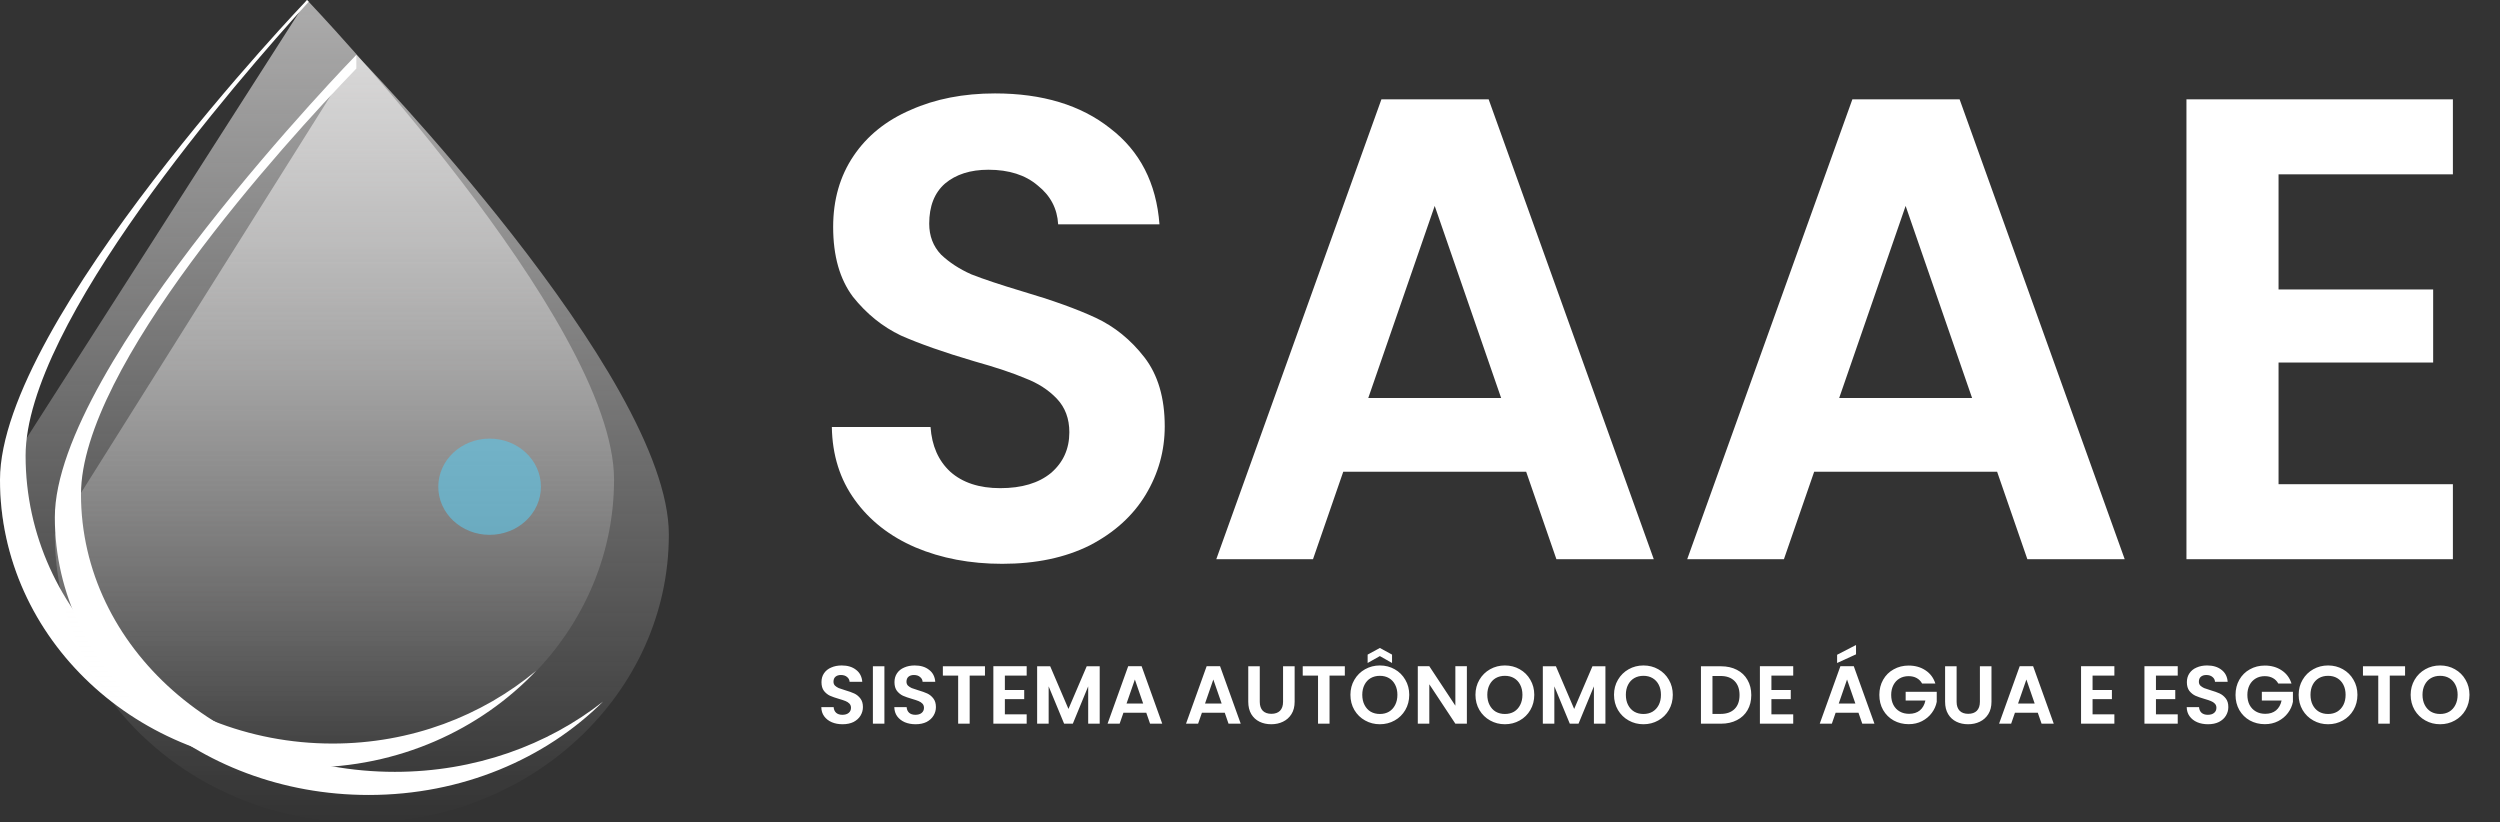
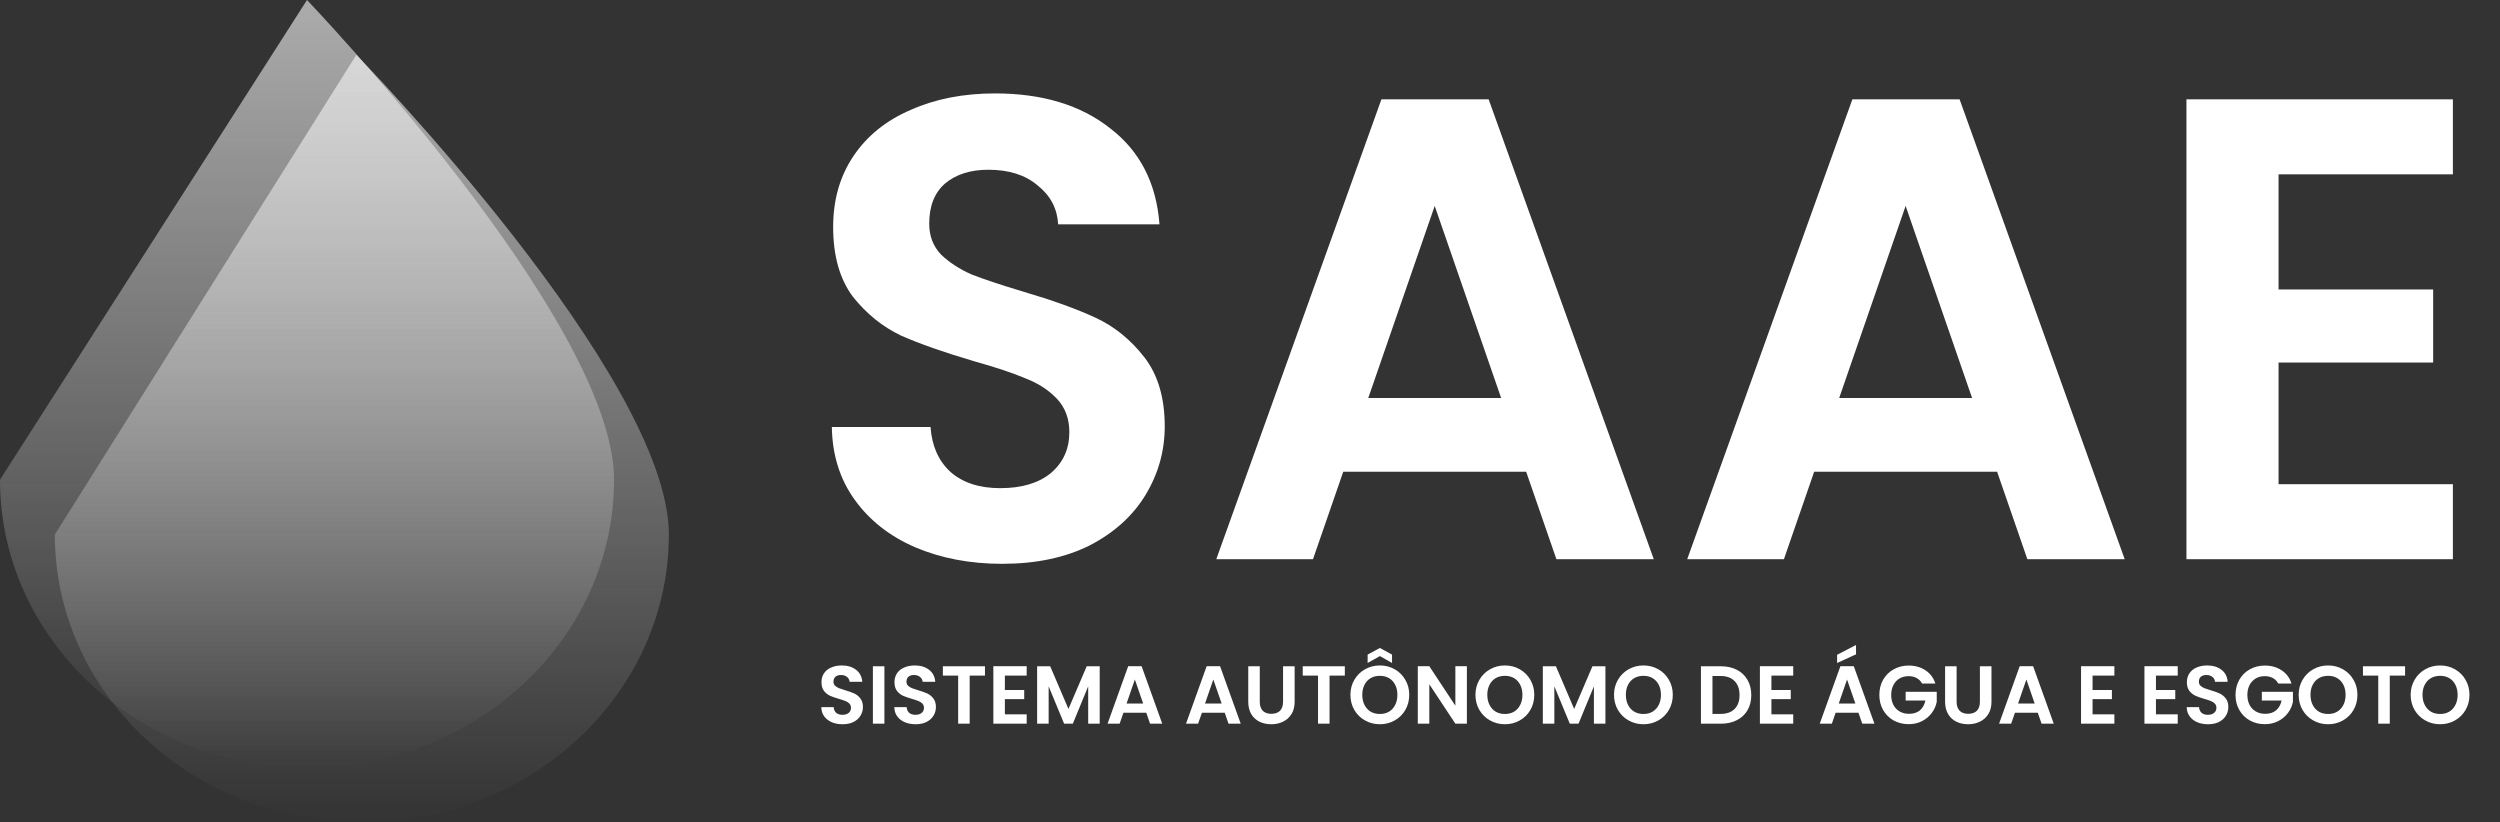
<svg xmlns="http://www.w3.org/2000/svg" width="76" height="25" viewBox="0 0 76 25" fill="none">
  <rect x="0" y="0" width="76" height="25" fill="#333333" stroke="none" />
  <path d="M30.468 17.14C29.494 17.14 28.614 16.973 27.828 16.64C27.054 16.307 26.441 15.827 25.988 15.2C25.534 14.573 25.301 13.833 25.288 12.98H28.288C28.328 13.553 28.528 14.007 28.888 14.34C29.261 14.673 29.768 14.84 30.408 14.84C31.061 14.84 31.574 14.687 31.948 14.38C32.321 14.06 32.508 13.647 32.508 13.14C32.508 12.727 32.381 12.387 32.128 12.12C31.874 11.853 31.554 11.647 31.168 11.5C30.794 11.34 30.274 11.167 29.608 10.98C28.701 10.713 27.961 10.453 27.388 10.2C26.828 9.933 26.341 9.54 25.928 9.02C25.528 8.487 25.328 7.78 25.328 6.9C25.328 6.073 25.534 5.353 25.948 4.74C26.361 4.127 26.941 3.66 27.688 3.34C28.434 3.007 29.288 2.84 30.248 2.84C31.688 2.84 32.854 3.193 33.748 3.9C34.654 4.593 35.154 5.567 35.248 6.82H32.168C32.141 6.34 31.934 5.947 31.548 5.64C31.174 5.32 30.674 5.16 30.048 5.16C29.501 5.16 29.061 5.3 28.728 5.58C28.408 5.86 28.248 6.267 28.248 6.8C28.248 7.173 28.368 7.487 28.608 7.74C28.861 7.98 29.168 8.18 29.528 8.34C29.901 8.487 30.421 8.66 31.088 8.86C31.994 9.127 32.734 9.393 33.308 9.66C33.881 9.927 34.374 10.327 34.788 10.86C35.201 11.393 35.408 12.093 35.408 12.96C35.408 13.707 35.214 14.4 34.828 15.04C34.441 15.68 33.874 16.193 33.128 16.58C32.381 16.953 31.494 17.14 30.468 17.14ZM46.395 14.34H40.835L39.915 17H36.975L41.995 3.02H45.255L50.275 17H47.315L46.395 14.34ZM45.635 12.1L43.615 6.26L41.595 12.1H45.635ZM60.712 14.34H55.151L54.231 17H51.291L56.312 3.02H59.572L64.591 17H61.632L60.712 14.34ZM59.952 12.1L57.931 6.26L55.911 12.1H59.952ZM69.268 5.3V8.8H73.968V11.02H69.268V14.72H74.568V17H66.468V3.02H74.568V5.3H69.268Z" fill="url(#paint0_linear)" />
  <path d="M25.615 22.017C25.493 22.017 25.383 21.997 25.285 21.955C25.188 21.913 25.112 21.853 25.055 21.775C24.998 21.697 24.969 21.604 24.968 21.497H25.343C25.348 21.569 25.373 21.626 25.418 21.668C25.464 21.709 25.528 21.73 25.608 21.73C25.689 21.73 25.753 21.711 25.8 21.672C25.847 21.633 25.87 21.581 25.87 21.517C25.87 21.466 25.854 21.423 25.823 21.39C25.791 21.357 25.751 21.331 25.703 21.312C25.656 21.293 25.591 21.271 25.508 21.247C25.394 21.214 25.302 21.182 25.23 21.15C25.16 21.117 25.099 21.067 25.048 21.003C24.998 20.936 24.973 20.848 24.973 20.738C24.973 20.634 24.998 20.544 25.05 20.468C25.102 20.391 25.174 20.332 25.268 20.293C25.361 20.251 25.468 20.23 25.588 20.23C25.768 20.23 25.913 20.274 26.025 20.363C26.138 20.449 26.201 20.571 26.213 20.727H25.828C25.824 20.668 25.798 20.618 25.75 20.58C25.703 20.54 25.641 20.52 25.563 20.52C25.494 20.52 25.439 20.538 25.398 20.573C25.358 20.608 25.338 20.658 25.338 20.725C25.338 20.772 25.353 20.811 25.383 20.843C25.414 20.872 25.453 20.898 25.498 20.918C25.544 20.936 25.609 20.957 25.693 20.983C25.806 21.016 25.898 21.049 25.97 21.082C26.042 21.116 26.103 21.166 26.155 21.233C26.207 21.299 26.233 21.387 26.233 21.495C26.233 21.588 26.208 21.675 26.16 21.755C26.112 21.835 26.041 21.899 25.948 21.948C25.854 21.994 25.743 22.017 25.615 22.017ZM26.886 20.255V22H26.536V20.255H26.886ZM27.834 22.017C27.713 22.017 27.603 21.997 27.504 21.955C27.408 21.913 27.331 21.853 27.274 21.775C27.218 21.697 27.189 21.604 27.187 21.497H27.562C27.567 21.569 27.592 21.626 27.637 21.668C27.683 21.709 27.747 21.73 27.827 21.73C27.909 21.73 27.973 21.711 28.019 21.672C28.066 21.633 28.089 21.581 28.089 21.517C28.089 21.466 28.073 21.423 28.042 21.39C28.01 21.357 27.97 21.331 27.922 21.312C27.875 21.293 27.81 21.271 27.727 21.247C27.613 21.214 27.521 21.182 27.449 21.15C27.379 21.117 27.319 21.067 27.267 21.003C27.217 20.936 27.192 20.848 27.192 20.738C27.192 20.634 27.218 20.544 27.269 20.468C27.321 20.391 27.393 20.332 27.487 20.293C27.58 20.251 27.687 20.23 27.807 20.23C27.987 20.23 28.133 20.274 28.244 20.363C28.358 20.449 28.42 20.571 28.432 20.727H28.047C28.044 20.668 28.018 20.618 27.969 20.58C27.923 20.54 27.86 20.52 27.782 20.52C27.713 20.52 27.659 20.538 27.617 20.573C27.577 20.608 27.557 20.658 27.557 20.725C27.557 20.772 27.572 20.811 27.602 20.843C27.634 20.872 27.672 20.898 27.717 20.918C27.764 20.936 27.828 20.957 27.912 20.983C28.025 21.016 28.118 21.049 28.189 21.082C28.261 21.116 28.323 21.166 28.374 21.233C28.426 21.299 28.452 21.387 28.452 21.495C28.452 21.588 28.428 21.675 28.379 21.755C28.331 21.835 28.26 21.899 28.167 21.948C28.073 21.994 27.963 22.017 27.834 22.017ZM29.943 20.255V20.538H29.478V22H29.128V20.538H28.663V20.255H29.943ZM30.548 20.538V20.975H31.136V21.253H30.548V21.715H31.211V22H30.198V20.253H31.211V20.538H30.548ZM33.431 20.255V22H33.081V20.865L32.614 22H32.349L31.879 20.865V22H31.529V20.255H31.926L32.481 21.552L33.036 20.255H33.431ZM34.847 21.668H34.152L34.037 22H33.67L34.297 20.253H34.705L35.332 22H34.962L34.847 21.668ZM34.752 21.387L34.5 20.657L34.247 21.387H34.752ZM37.233 21.668H36.538L36.422 22H36.055L36.682 20.253H37.09L37.718 22H37.347L37.233 21.668ZM37.138 21.387L36.885 20.657L36.633 21.387H37.138ZM38.297 20.255V21.335C38.297 21.453 38.328 21.544 38.389 21.608C38.451 21.669 38.538 21.7 38.65 21.7C38.763 21.7 38.85 21.669 38.912 21.608C38.974 21.544 39.005 21.453 39.005 21.335V20.255H39.357V21.332C39.357 21.481 39.325 21.607 39.26 21.71C39.196 21.812 39.11 21.888 39.002 21.94C38.895 21.992 38.776 22.017 38.645 22.017C38.514 22.017 38.396 21.992 38.289 21.94C38.184 21.888 38.101 21.812 38.039 21.71C37.978 21.607 37.947 21.481 37.947 21.332V20.255H38.297ZM40.883 20.255V20.538H40.418V22H40.068V20.538H39.603V20.255H40.883ZM41.948 22.017C41.785 22.017 41.635 21.979 41.498 21.902C41.361 21.826 41.253 21.72 41.173 21.585C41.093 21.448 41.053 21.294 41.053 21.122C41.053 20.953 41.093 20.8 41.173 20.665C41.253 20.528 41.361 20.422 41.498 20.345C41.635 20.268 41.785 20.23 41.948 20.23C42.113 20.23 42.263 20.268 42.398 20.345C42.535 20.422 42.642 20.528 42.721 20.665C42.801 20.8 42.841 20.953 42.841 21.122C42.841 21.294 42.801 21.448 42.721 21.585C42.642 21.72 42.535 21.826 42.398 21.902C42.261 21.979 42.111 22.017 41.948 22.017ZM41.948 21.705C42.053 21.705 42.146 21.682 42.226 21.635C42.306 21.587 42.368 21.518 42.413 21.43C42.458 21.342 42.481 21.239 42.481 21.122C42.481 21.006 42.458 20.904 42.413 20.817C42.368 20.729 42.306 20.662 42.226 20.615C42.146 20.568 42.053 20.545 41.948 20.545C41.843 20.545 41.75 20.568 41.668 20.615C41.588 20.662 41.526 20.729 41.481 20.817C41.436 20.904 41.413 21.006 41.413 21.122C41.413 21.239 41.436 21.342 41.481 21.43C41.526 21.518 41.588 21.587 41.668 21.635C41.75 21.682 41.843 21.705 41.948 21.705ZM41.948 19.945L41.576 20.155V19.9L41.948 19.698L42.318 19.9V20.155L41.948 19.945ZM44.593 22H44.243L43.451 20.802V22H43.101V20.253H43.451L44.243 21.453V20.253H44.593V22ZM45.749 22.017C45.586 22.017 45.436 21.979 45.299 21.902C45.163 21.826 45.054 21.72 44.974 21.585C44.894 21.448 44.854 21.294 44.854 21.122C44.854 20.953 44.894 20.8 44.974 20.665C45.054 20.528 45.163 20.422 45.299 20.345C45.436 20.268 45.586 20.23 45.749 20.23C45.914 20.23 46.064 20.268 46.199 20.345C46.336 20.422 46.444 20.528 46.522 20.665C46.602 20.8 46.642 20.953 46.642 21.122C46.642 21.294 46.602 21.448 46.522 21.585C46.444 21.72 46.336 21.826 46.199 21.902C46.063 21.979 45.913 22.017 45.749 22.017ZM45.749 21.705C45.854 21.705 45.947 21.682 46.027 21.635C46.107 21.587 46.169 21.518 46.214 21.43C46.259 21.342 46.282 21.239 46.282 21.122C46.282 21.006 46.259 20.904 46.214 20.817C46.169 20.729 46.107 20.662 46.027 20.615C45.947 20.568 45.854 20.545 45.749 20.545C45.644 20.545 45.551 20.568 45.469 20.615C45.389 20.662 45.327 20.729 45.282 20.817C45.237 20.904 45.214 21.006 45.214 21.122C45.214 21.239 45.237 21.342 45.282 21.43C45.327 21.518 45.389 21.587 45.469 21.635C45.551 21.682 45.644 21.705 45.749 21.705ZM48.805 20.255V22H48.455V20.865L47.987 22H47.722L47.252 20.865V22H46.902V20.255H47.3L47.855 21.552L48.41 20.255H48.805ZM49.961 22.017C49.797 22.017 49.647 21.979 49.511 21.902C49.374 21.826 49.266 21.72 49.186 21.585C49.106 21.448 49.066 21.294 49.066 21.122C49.066 20.953 49.106 20.8 49.186 20.665C49.266 20.528 49.374 20.422 49.511 20.345C49.647 20.268 49.797 20.23 49.961 20.23C50.126 20.23 50.276 20.268 50.411 20.345C50.547 20.422 50.655 20.528 50.733 20.665C50.813 20.8 50.853 20.953 50.853 21.122C50.853 21.294 50.813 21.448 50.733 21.585C50.655 21.72 50.547 21.826 50.411 21.902C50.274 21.979 50.124 22.017 49.961 22.017ZM49.961 21.705C50.066 21.705 50.158 21.682 50.238 21.635C50.318 21.587 50.381 21.518 50.426 21.43C50.471 21.342 50.493 21.239 50.493 21.122C50.493 21.006 50.471 20.904 50.426 20.817C50.381 20.729 50.318 20.662 50.238 20.615C50.158 20.568 50.066 20.545 49.961 20.545C49.856 20.545 49.762 20.568 49.681 20.615C49.601 20.662 49.538 20.729 49.493 20.817C49.448 20.904 49.426 21.006 49.426 21.122C49.426 21.239 49.448 21.342 49.493 21.43C49.538 21.518 49.601 21.587 49.681 21.635C49.762 21.682 49.856 21.705 49.961 21.705ZM52.319 20.255C52.503 20.255 52.663 20.291 52.802 20.363C52.942 20.434 53.049 20.537 53.124 20.67C53.201 20.802 53.239 20.955 53.239 21.13C53.239 21.305 53.201 21.458 53.124 21.59C53.049 21.72 52.942 21.821 52.802 21.892C52.663 21.964 52.503 22 52.319 22H51.709V20.255H52.319ZM52.307 21.703C52.49 21.703 52.632 21.652 52.732 21.552C52.832 21.453 52.882 21.312 52.882 21.13C52.882 20.948 52.832 20.807 52.732 20.705C52.632 20.602 52.49 20.55 52.307 20.55H52.059V21.703H52.307ZM53.851 20.538V20.975H54.439V21.253H53.851V21.715H54.514V22H53.501V20.253H54.514V20.538H53.851ZM56.498 21.668H55.803L55.688 22H55.32L55.948 20.253H56.355L56.983 22H56.613L56.498 21.668ZM56.403 21.387L56.15 20.657L55.898 21.387H56.403ZM56.423 19.892L55.848 20.155V19.905L56.423 19.608V19.892ZM58.432 20.78C58.392 20.707 58.337 20.651 58.267 20.613C58.197 20.574 58.115 20.555 58.022 20.555C57.919 20.555 57.827 20.578 57.747 20.625C57.667 20.672 57.605 20.738 57.56 20.825C57.515 20.912 57.492 21.012 57.492 21.125C57.492 21.242 57.515 21.343 57.56 21.43C57.606 21.517 57.67 21.583 57.752 21.63C57.834 21.677 57.929 21.7 58.037 21.7C58.17 21.7 58.28 21.665 58.365 21.595C58.45 21.523 58.505 21.424 58.532 21.297H57.932V21.03H58.877V21.335C58.854 21.457 58.804 21.569 58.727 21.672C58.651 21.776 58.551 21.859 58.43 21.922C58.31 21.984 58.175 22.015 58.025 22.015C57.856 22.015 57.704 21.977 57.567 21.902C57.432 21.826 57.325 21.72 57.247 21.585C57.17 21.45 57.132 21.297 57.132 21.125C57.132 20.953 57.17 20.8 57.247 20.665C57.325 20.528 57.432 20.422 57.567 20.348C57.704 20.271 57.855 20.233 58.022 20.233C58.219 20.233 58.39 20.281 58.535 20.378C58.68 20.473 58.78 20.607 58.835 20.78H58.432ZM59.481 20.255V21.335C59.481 21.453 59.512 21.544 59.574 21.608C59.635 21.669 59.722 21.7 59.834 21.7C59.947 21.7 60.035 21.669 60.096 21.608C60.158 21.544 60.189 21.453 60.189 21.335V20.255H60.541V21.332C60.541 21.481 60.509 21.607 60.444 21.71C60.38 21.812 60.294 21.888 60.186 21.94C60.08 21.992 59.96 22.017 59.829 22.017C59.699 22.017 59.58 21.992 59.474 21.94C59.369 21.888 59.285 21.812 59.224 21.71C59.162 21.607 59.131 21.481 59.131 21.332V20.255H59.481ZM61.949 21.668H61.254L61.139 22H60.772L61.399 20.253H61.807L62.434 22H62.064L61.949 21.668ZM61.854 21.387L61.602 20.657L61.349 21.387H61.854ZM63.614 20.538V20.975H64.202V21.253H63.614V21.715H64.277V22H63.264V20.253H64.277V20.538H63.614ZM65.541 20.538V20.975H66.128V21.253H65.541V21.715H66.203V22H65.191V20.253H66.203V20.538H65.541ZM67.124 22.017C67.002 22.017 66.892 21.997 66.794 21.955C66.697 21.913 66.621 21.853 66.564 21.775C66.507 21.697 66.478 21.604 66.476 21.497H66.851C66.856 21.569 66.881 21.626 66.926 21.668C66.973 21.709 67.036 21.73 67.116 21.73C67.198 21.73 67.262 21.711 67.309 21.672C67.356 21.633 67.379 21.581 67.379 21.517C67.379 21.466 67.363 21.423 67.331 21.39C67.3 21.357 67.26 21.331 67.211 21.312C67.165 21.293 67.1 21.271 67.016 21.247C66.903 21.214 66.811 21.182 66.739 21.15C66.669 21.117 66.608 21.067 66.556 21.003C66.506 20.936 66.481 20.848 66.481 20.738C66.481 20.634 66.507 20.544 66.559 20.468C66.611 20.391 66.683 20.332 66.776 20.293C66.87 20.251 66.976 20.23 67.096 20.23C67.276 20.23 67.422 20.274 67.534 20.363C67.647 20.449 67.71 20.571 67.721 20.727H67.336C67.333 20.668 67.307 20.618 67.259 20.58C67.212 20.54 67.15 20.52 67.071 20.52C67.003 20.52 66.948 20.538 66.906 20.573C66.866 20.608 66.846 20.658 66.846 20.725C66.846 20.772 66.861 20.811 66.891 20.843C66.923 20.872 66.961 20.898 67.006 20.918C67.053 20.936 67.118 20.957 67.201 20.983C67.315 21.016 67.407 21.049 67.479 21.082C67.55 21.116 67.612 21.166 67.664 21.233C67.716 21.299 67.741 21.387 67.741 21.495C67.741 21.588 67.717 21.675 67.669 21.755C67.621 21.835 67.55 21.899 67.456 21.948C67.363 21.994 67.252 22.017 67.124 22.017ZM69.26 20.78C69.22 20.707 69.165 20.651 69.095 20.613C69.025 20.574 68.943 20.555 68.85 20.555C68.746 20.555 68.655 20.578 68.575 20.625C68.495 20.672 68.432 20.738 68.387 20.825C68.342 20.912 68.32 21.012 68.32 21.125C68.32 21.242 68.342 21.343 68.387 21.43C68.434 21.517 68.498 21.583 68.58 21.63C68.662 21.677 68.757 21.7 68.865 21.7C68.998 21.7 69.107 21.665 69.192 21.595C69.277 21.523 69.333 21.424 69.36 21.297H68.76V21.03H69.705V21.335C69.681 21.457 69.632 21.569 69.555 21.672C69.478 21.776 69.379 21.859 69.257 21.922C69.137 21.984 69.002 22.015 68.852 22.015C68.684 22.015 68.531 21.977 68.395 21.902C68.26 21.826 68.153 21.72 68.075 21.585C67.998 21.45 67.96 21.297 67.96 21.125C67.96 20.953 67.998 20.8 68.075 20.665C68.153 20.528 68.26 20.422 68.395 20.348C68.531 20.271 68.683 20.233 68.85 20.233C69.046 20.233 69.217 20.281 69.362 20.378C69.507 20.473 69.607 20.607 69.662 20.78H69.26ZM70.774 22.017C70.61 22.017 70.46 21.979 70.324 21.902C70.187 21.826 70.079 21.72 69.999 21.585C69.919 21.448 69.879 21.294 69.879 21.122C69.879 20.953 69.919 20.8 69.999 20.665C70.079 20.528 70.187 20.422 70.324 20.345C70.46 20.268 70.61 20.23 70.774 20.23C70.939 20.23 71.089 20.268 71.224 20.345C71.36 20.422 71.468 20.528 71.546 20.665C71.626 20.8 71.666 20.953 71.666 21.122C71.666 21.294 71.626 21.448 71.546 21.585C71.468 21.72 71.36 21.826 71.224 21.902C71.087 21.979 70.937 22.017 70.774 22.017ZM70.774 21.705C70.879 21.705 70.971 21.682 71.051 21.635C71.131 21.587 71.194 21.518 71.239 21.43C71.284 21.342 71.306 21.239 71.306 21.122C71.306 21.006 71.284 20.904 71.239 20.817C71.194 20.729 71.131 20.662 71.051 20.615C70.971 20.568 70.879 20.545 70.774 20.545C70.669 20.545 70.575 20.568 70.494 20.615C70.414 20.662 70.351 20.729 70.306 20.817C70.261 20.904 70.239 21.006 70.239 21.122C70.239 21.239 70.261 21.342 70.306 21.43C70.351 21.518 70.414 21.587 70.494 21.635C70.575 21.682 70.669 21.705 70.774 21.705ZM73.114 20.255V20.538H72.649V22H72.299V20.538H71.834V20.255H73.114ZM74.18 22.017C74.016 22.017 73.866 21.979 73.73 21.902C73.593 21.826 73.484 21.72 73.404 21.585C73.325 21.448 73.284 21.294 73.284 21.122C73.284 20.953 73.325 20.8 73.404 20.665C73.484 20.528 73.593 20.422 73.73 20.345C73.866 20.268 74.016 20.23 74.18 20.23C74.344 20.23 74.495 20.268 74.629 20.345C74.766 20.422 74.874 20.528 74.952 20.665C75.032 20.8 75.072 20.953 75.072 21.122C75.072 21.294 75.032 21.448 74.952 21.585C74.874 21.72 74.766 21.826 74.629 21.902C74.493 21.979 74.343 22.017 74.18 22.017ZM74.18 21.705C74.284 21.705 74.377 21.682 74.457 21.635C74.537 21.587 74.6 21.518 74.644 21.43C74.689 21.342 74.712 21.239 74.712 21.122C74.712 21.006 74.689 20.904 74.644 20.817C74.6 20.729 74.537 20.662 74.457 20.615C74.377 20.568 74.284 20.545 74.18 20.545C74.075 20.545 73.981 20.568 73.9 20.615C73.82 20.662 73.757 20.729 73.712 20.817C73.667 20.904 73.644 21.006 73.644 21.122C73.644 21.239 73.667 21.342 73.712 21.43C73.757 21.518 73.82 21.587 73.9 21.635C73.981 21.682 74.075 21.705 74.18 21.705Z" fill="white" />
  <path d="M9.333 0C9.333 0 18.667 9.751 18.667 14.583C18.667 19.416 14.488 23.333 9.333 23.333C4.179 23.333 0 19.416 0 14.583L9.333 0Z" fill="url(#paint1_linear)" />
-   <path d="M10.111 22.604C4.957 22.604 0.778 18.686 0.778 13.854C0.778 9.846 7.194 2.459 9.385 0.054L9.333 0C9.333 0 0 9.751 0 14.583C0 19.416 4.179 23.333 9.333 23.333C12.108 23.333 14.594 22.192 16.303 20.388C14.655 21.763 12.491 22.604 10.111 22.604V22.604Z" fill="white" />
  <g clip-path="url(#clip0)">
    <path d="M10.833 1.667C10.833 1.667 20.333 11.418 20.333 16.25C20.333 21.082 16.155 25 11 25C5.846 25 1.667 21.082 1.667 16.25L10.833 1.667Z" fill="url(#paint2_linear)" />
-     <path d="M14.884 13.334C14.022 13.334 13.324 13.988 13.324 14.797C13.324 15.604 14.022 16.259 14.884 16.259C15.745 16.259 16.444 15.605 16.444 14.797C16.444 13.988 15.746 13.334 14.884 13.334Z" fill="#63BFDE" fill-opacity="0.69" />
-     <path d="M12.003 23.464C6.734 23.464 2.462 19.686 2.462 15.026C2.462 11.161 8.594 4.403 10.833 2.083V1.667C10.833 1.667 1.667 11.07 1.667 15.729C1.667 20.389 5.939 24.167 11.208 24.167C14.045 24.167 16.586 23.066 18.333 21.327C16.648 22.652 14.436 23.464 12.003 23.464Z" fill="white" />
  </g>
  <defs>
    <linearGradient id="paint0_linear" x1="50" y1="0" x2="50" y2="20" gradientUnits="userSpaceOnUse">
      <stop stop-color="white" />
      <stop offset="1" stop-color="white" />
    </linearGradient>
    <linearGradient id="paint1_linear" x1="9.333" y1="0" x2="9.333" y2="23.333" gradientUnits="userSpaceOnUse">
      <stop stop-color="#FAF9F9" stop-opacity="0.61" />
      <stop offset="1" stop-color="white" stop-opacity="0" />
    </linearGradient>
    <linearGradient id="paint2_linear" x1="11" y1="1.667" x2="11" y2="25" gradientUnits="userSpaceOnUse">
      <stop stop-color="#FAF9F9" stop-opacity="0.61" />
      <stop offset="1" stop-color="white" stop-opacity="0" />
    </linearGradient>
    <clipPath id="clip0">
      <rect width="18.667" height="23.333" fill="white" transform="translate(1.667 1.667)" />
    </clipPath>
  </defs>
</svg>